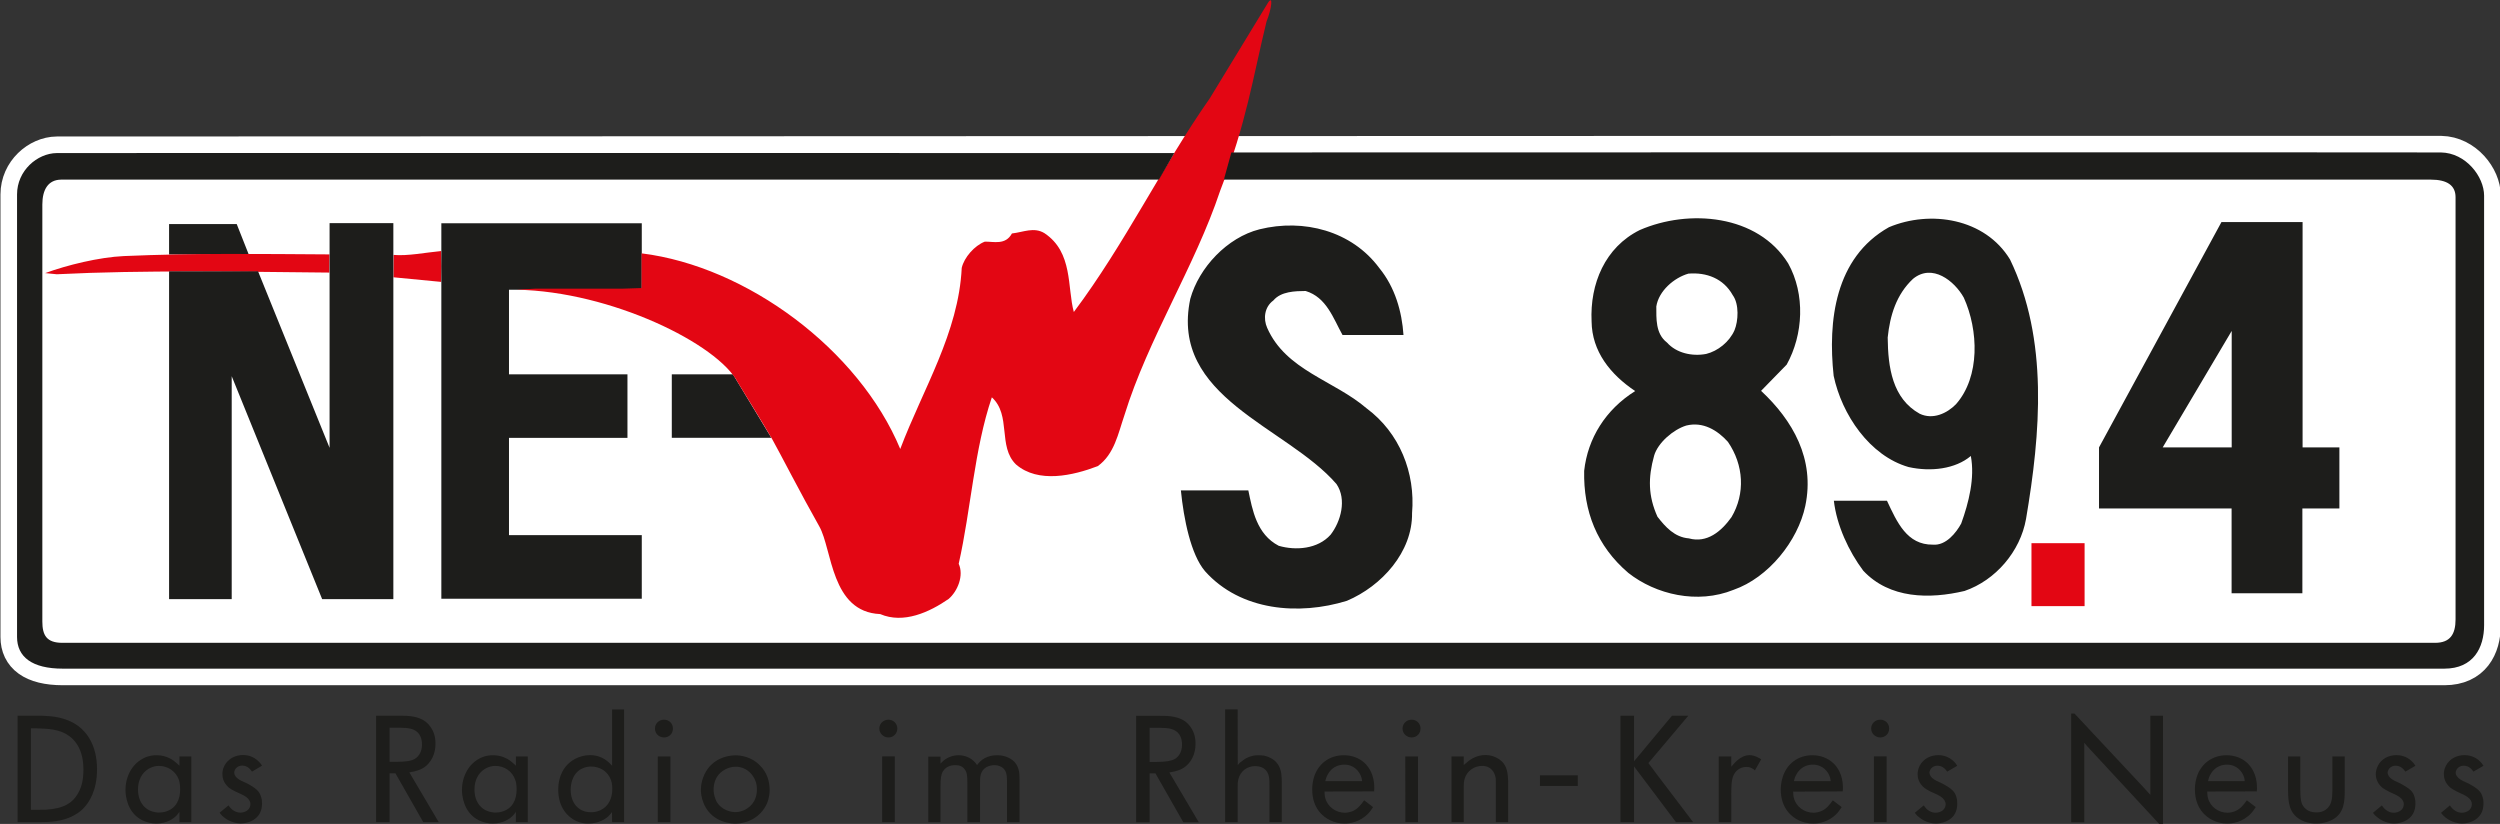
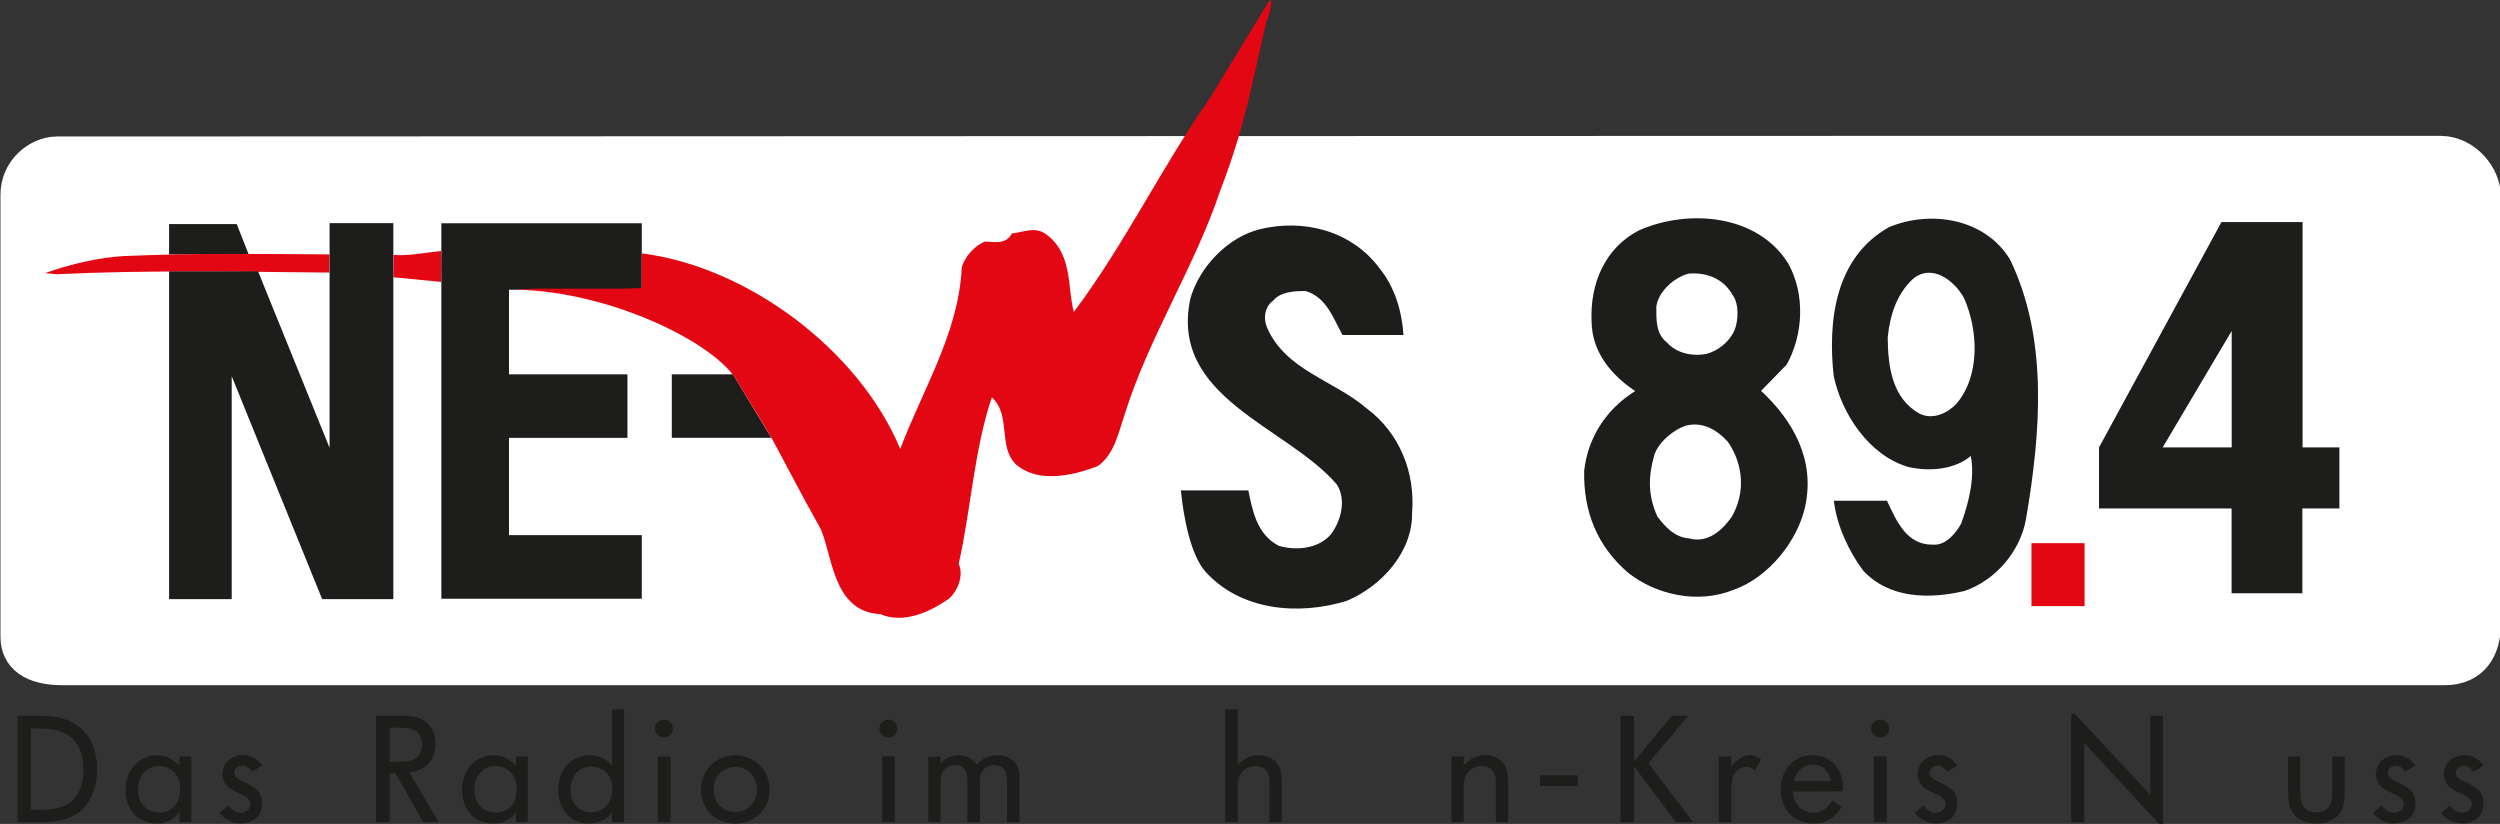
<svg xmlns="http://www.w3.org/2000/svg" viewBox="207.42 245.55 23.91 7.88">
  <rect x="207.42" y="245.55" width="23.91" height="7.88" fill="#333333" stroke="none" />
  <g clip-path="url(#cp4)" data-name="PlacedPDF">
    <path d="M230.766 247.008c.238.004.413.231.413.413v4.108c0 .215-.102.416-.38.416h-22.778c-.295 0-.438-.113-.438-.303v-4.232c0-.228.194-.394.38-.396 0 0 22.565-.009 22.803-.006" fill="#fff" />
    <path stroke-width=".317" stroke-miterlimit="3.864" fill="none" stroke="#fff" d="M230.766 247.008c.238.004.413.231.413.413v4.108c0 .215-.102.416-.38.416h-22.778c-.295 0-.438-.113-.438-.303v-4.232c0-.228.194-.394.38-.396 0 0 22.565-.009 22.803-.006Z" />
    <path d="M211.184 247.988c.135.012.307-.023.455-.037l.004.144-.004.151-.456-.044Z" fill="#e30613" />
    <path d="M209.799 247.984h-.762v-.291h.647Zm3.759 3.292h-1.917v-3.591h1.917v.637l-1.27-.001v.809h1.133v.608h-1.133v.93h1.27Zm10.964-3.207c.165.296.145.681-.014.968l-.245.251c.302.282.517.652.423 1.1-.071.336-.353.687-.686.803-.346.14-.744.045-1.007-.162-.301-.257-.43-.591-.422-.976.034-.311.205-.586.488-.763-.238-.159-.414-.38-.417-.666-.017-.359.128-.709.461-.874.469-.204 1.128-.149 1.419.319m-4.262.685c-.089-.16-.153-.361-.353-.421-.099.001-.235.003-.309.091-.086.063-.097.175-.059.261.179.408.639.502.952.771.314.233.467.615.434 1.001.005.372-.29.698-.623.839-.458.142-1.017.098-1.357-.283-.136-.159-.204-.5-.231-.773h.645c.039.186.079.42.291.53.162.047.373.032.496-.106.097-.125.157-.337.056-.485-.478-.552-1.598-.825-1.398-1.771.083-.299.353-.587.662-.665.421-.104.882.014 1.146.371.151.185.216.417.231.64Zm5.207 1.585c.096.205.191.423.439.42.125.011.223-.114.271-.202.072-.199.132-.436.092-.646-.148.125-.383.153-.595.106-.373-.107-.639-.502-.717-.873-.056-.521.011-1.13.529-1.421.395-.166.918-.086 1.158.309.369.765.292 1.66.153 2.481-.055.311-.291.587-.588.689-.334.079-.717.076-.969-.194-.138-.184-.254-.433-.281-.669Zm3.296.885v-.811h-1.268v-.584l1.171-2.155h.776v2.155h.352v.584h-.354v.811Z" fill="#1d1d1b" />
    <path d="M223.992 248.373c.063.086.053.248.017.335-.049.112-.16.2-.271.227-.136.026-.286-.009-.374-.108-.113-.086-.102-.235-.103-.346.023-.149.17-.275.307-.314.173-.014.335.046.424.206m2.21.024c.14.309.158.755-.075 1.019-.086.088-.221.151-.347.091-.262-.146-.303-.443-.306-.729.022-.211.082-.411.242-.561.184-.151.397.02.486.18m1.902 1.432.66-1.114v1.114Z" fill="#fff" />
    <path d="m214.43 249.13.367.607h-.952v-.607Z" fill="#1d1d1b" />
    <path d="M226.849 250.745h.508v.602h-.508Z" fill="#e30613" fill-rule="evenodd" />
    <path d="M223.946 249.776c.152.222.167.495.034.72-.098.137-.234.251-.408.203-.136-.011-.224-.109-.3-.207-.089-.198-.091-.372-.032-.584.036-.124.184-.25.307-.288.161-.04.299.045.399.156" fill="#fff" />
    <path d="M210.57 248.157c-.854-.008-1.773-.026-2.607.016l-.111-.011c.21-.077.515-.152.753-.163.675-.029 1.284-.02 1.966-.016Zm2.986-.184c1.007.125 2.078.92 2.474 1.871.217-.574.558-1.111.588-1.732.023-.1.122-.213.221-.251.086-.001.198.035.259-.078.112-.013.21-.064.311-.003.275.183.217.519.281.754.489-.652.836-1.38 1.3-2.043l.553-.908c.058-.095.039.052-.01.173-.131.536-.19.964-.444 1.62-.241.723-.688 1.41-.915 2.145-.06.175-.096.373-.255.487-.235.09-.569.168-.782-.016-.176-.171-.043-.471-.231-.642-.169.498-.199 1.069-.317 1.592.051.111-.009.261-.096.336-.184.127-.431.241-.655.145-.472-.02-.458-.619-.582-.838-.181-.32-.368-.687-.448-.83-.078-.136-.33-.545-.33-.545-.19-.371-1.217-.873-2.116-.889l.175-.01h.831l.188-.006Z" fill="#e30613" />
    <path d="M211.182 247.684v3.596h-.681l-.865-2.132v2.132h-.599v-3.135h.851l.684 1.688v-2.149Z" fill="#1d1d1b" />
-     <path d="M231.178 251.529c0 .215-.102.416-.38.416H208.02c-.294 0-.437-.113-.437-.303v-4.232c0-.228.193-.394.38-.396.187-.002 10.688 0 10.688 0l-.147.254s-10.379-.001-10.501 0c-.122.002-.178.095-.178.238v3.988c0 .131.04.204.192.204h22.692c.145 0 .196-.083.196-.224v-4.038c0-.114-.082-.168-.236-.168h-11.544l.072-.26s11.331-.003 11.568 0c.239.004.413.232.413.413Z" fill="#1d1d1b" />
    <path d="M207.716 253.295v-.779h.056c.105.003.218.007.308.072.041.029.064.062.076.08.031.049.061.117.062.242 0 .124-.029.192-.06.241-.045.072-.119.132-.299.143-.031.001-.06.001-.09.001Zm-.128.118h.175c.107 0 .207 0 .311-.04.073-.029.118-.065.139-.087.061-.06.135-.178.135-.378 0-.233-.101-.357-.182-.416-.121-.088-.264-.092-.31-.095-.025-.002-.048-.002-.072-.002h-.196Zm1.342-.092c-.125-.009-.19-.102-.19-.22 0-.126.07-.185.118-.207.024-.012.055-.019.082-.019.085 0 .163.052.191.134.005.015.012.047.012.09 0 .096-.037.181-.135.212-.016.005-.04.011-.078.01m.32.092v-.628h-.114v.089c-.01-.01-.02-.022-.032-.03-.024-.022-.089-.071-.184-.071-.13-.002-.205.081-.232.117-.062.083-.068.18-.068.213 0 .045.01.218.163.293.042.02.086.03.133.03.101 0 .164-.047.191-.075.016-.016.024-.029.029-.037v.099Z" fill="#1d1d1b" fill-rule="evenodd" />
    <path d="M209.52 253.323c.017.023.03.035.041.043.062.051.132.059.161.059.024 0 .115-.005.168-.074.036-.046.036-.098.036-.117 0-.029-.004-.051-.009-.061-.014-.053-.044-.082-.135-.131l-.029-.013c-.029-.013-.063-.028-.082-.057-.009-.014-.011-.025-.011-.033 0-.011.007-.04.037-.057.017-.009.033-.01.039-.01.057 0 .084.045.094.058l.096-.057c-.01-.016-.017-.026-.03-.038-.056-.058-.122-.064-.151-.064-.074 0-.143.035-.178.101-.019.036-.02.066-.02.082 0 .029.007.082.062.129.014.011.029.02.062.037l.024.011c.052.023.119.051.12.11 0 .054-.05.081-.096.081s-.077-.027-.088-.038c-.015-.016-.013-.014-.026-.031Z" fill="#1d1d1b" />
    <path d="M211.146 252.836v-.326h.104c.068.002.14.003.182.066.018.031.024.061.024.095 0 .08-.042.122-.071.138-.036.02-.086.026-.171.027Zm.47.577-.281-.476c.014-.003.072-.01.12-.035.037-.02.053-.038.066-.053.061-.071.064-.156.064-.187.001-.084-.03-.136-.05-.164-.054-.075-.136-.096-.226-.102-.026-.001-.052-.001-.078-.001h-.214v1.018h.129v-.467h.056l.266.467Zm.532-.092c-.125-.009-.19-.102-.19-.219 0-.127.07-.186.118-.208.024-.012.055-.019.082-.019.085 0 .163.052.19.135.006.014.013.046.013.089 0 .097-.037.182-.135.212-.016.006-.041.011-.078.01m.32.092v-.628h-.114v.089c-.01-.01-.02-.022-.032-.03-.024-.022-.089-.071-.184-.071-.13-.002-.205.081-.232.117-.062.084-.068.18-.068.213 0 .045.01.218.163.293.042.02.086.03.132.03.101 0 .165-.047.192-.075.016-.016.024-.029.029-.037v.099Zm.603-.095c-.126 0-.193-.098-.193-.213 0-.026.002-.154.11-.205.034-.017.07-.019.084-.019.086 0 .162.046.192.131.012.032.012.07.012.081.001.088-.033.17-.118.208-.038.017-.073.017-.087.017m.318.095v-1.078h-.115v.538c-.03-.032-.092-.101-.211-.101-.113 0-.191.063-.217.092-.084.087-.087.202-.087.238 0 .18.1.265.166.297.052.026.1.027.121.027.101 0 .166-.044.194-.07.015-.015.03-.035.033-.039l.001.096Zm.382-.81c.048 0 .085-.036.085-.085 0-.049-.037-.085-.085-.085-.048 0-.087.036-.087.085 0 .048.039.085.087.085m.061.182h-.121v.628h.121Zm.618.532c-.033-.001-.128-.013-.179-.105-.008-.019-.026-.056-.026-.111 0-.059.02-.119.065-.16.041-.037.094-.058.147-.058.1 0 .153.07.17.099.013.022.032.057.032.119 0 .126-.082.18-.126.199-.037.016-.067.017-.083.017m-.007.11c.128.002.251-.063.308-.184.028-.059.03-.116.03-.139-.001-.087-.028-.168-.089-.229-.085-.092-.195-.101-.237-.101-.047 0-.174.011-.262.123-.061.081-.07.171-.07.207 0 .048.017.198.157.278.068.038.134.043.163.045m1.474-.824c.047 0 .085-.036.085-.085 0-.049-.038-.085-.085-.085-.047 0-.087.036-.087.085 0 .047.04.085.087.085m.061.181h-.121v.629h.121Z" fill="#1d1d1b" fill-rule="evenodd" />
    <path d="M217.171 253.413v-.404c0-.062-.003-.115-.043-.166-.023-.027-.08-.07-.17-.07-.026 0-.106.002-.166.062-.016.016-.021.023-.027.032-.012-.016-.016-.022-.031-.037-.055-.053-.122-.057-.147-.057-.048 0-.098.017-.136.046-.017.013-.031.03-.036.034v-.067h-.117v.627h.117v-.342c0-.072.005-.112.022-.142.036-.06.099-.061.12-.061.022 0 .035.003.044.006.008.003.022.008.036.023.033.033.035.072.035.156v.36h.121v-.375c0-.059.002-.114.059-.15.032-.018.064-.02.077-.02.012 0 .042 0 .072.019.046.029.049.08.05.129v.397Z" fill="#1d1d1b" />
-     <path d="M218.415 252.837v-.326h.104c.068.002.14.003.182.066.018.031.024.061.024.095 0 .08-.042.122-.071.138-.036.019-.086.026-.171.027Zm.47.577-.281-.476c.014-.003.072-.01.12-.035.037-.02.053-.039.066-.053.061-.071.064-.156.064-.187.001-.084-.03-.136-.05-.164-.054-.075-.136-.096-.226-.102-.026-.001-.052-.001-.078-.001h-.214v1.018h.129v-.467h.056l.266.467Z" fill="#1d1d1b" fill-rule="evenodd" />
    <path d="M219.679 253.413v-.379c-.001-.061-.001-.117-.036-.172-.039-.062-.114-.081-.133-.085-.004 0-.031-.004-.052-.004-.079-.002-.137.037-.158.055-.022.014-.036.031-.042.039l-.001-.532h-.12v1.078h.12v-.332c0-.027 0-.053.007-.079.018-.076.084-.125.161-.125.045 0 .074.015.088.027.049.038.048.1.048.154v.355Z" fill="#1d1d1b" />
-     <path d="M220.095 253.021c.006-.025.012-.045.025-.066.046-.084.125-.092.157-.092.099 0 .144.073.157.105.011.024.011.04.013.053Zm.467.098c0-.01.002-.022.002-.033 0-.129-.054-.201-.091-.237-.055-.052-.127-.076-.201-.076-.137 0-.245.081-.285.21-.016.051-.017.099-.017.117 0 .181.105.264.17.294.042.022.091.032.14.032.044 0 .146-.009.232-.102.01-.012.022-.026.04-.055l-.085-.065c-.033.045-.063.086-.119.107-.01.003-.037.012-.065.012-.087 0-.168-.057-.189-.144-.006-.026-.006-.051-.006-.059Zm.359-.516c.047 0 .085-.036.085-.085 0-.049-.038-.085-.085-.085-.047 0-.087.036-.087.085 0 .048.04.085.087.085m.061.81v-.628h-.122l.001.628Z" fill="#1d1d1b" fill-rule="evenodd" />
    <path d="M221.844 253.413v-.391c-.003-.067-.007-.135-.057-.187-.022-.021-.077-.064-.161-.064-.08 0-.14.041-.162.058-.015.012-.031.025-.045.038v-.082h-.117v.628h.117v-.332c0-.026.001-.057.009-.083.021-.073.09-.123.167-.123.089 0 .118.067.125.097.006.02.007.032.006.071v.37Zm.666-.448h-.362v.102h.362Zm1.103.448-.359-.473c-.022-.03-.045-.062-.069-.092l.382-.453h-.156l-.363.436v-.436h-.13v1.018h.13v-.533l.401.533Zm.365 0v-.248c0-.101.001-.151.021-.199.031-.07.095-.081.122-.081.031-.001.053.011.063.018.007.004.01.006.02.015l.06-.106c-.01-.007-.06-.04-.113-.04-.029 0-.071.011-.12.054-.024.022-.047.051-.053.057v-.098h-.12v.628Z" fill="#1d1d1b" />
-     <path d="M224.577 253.021c.006-.025.011-.044.025-.066.046-.084.125-.092.156-.092.1 0 .145.073.158.105.011.025.011.04.013.053Zm.467.098c0-.01.002-.021.002-.033 0-.128-.054-.201-.091-.236-.055-.052-.127-.077-.201-.077-.137 0-.245.081-.285.211-.016.05-.018.098-.018.116 0 .181.106.264.171.295.042.021.091.031.139.031.045 0 .147-.008.233-.102.01-.012.021-.026.04-.055l-.085-.065c-.033.045-.063.087-.12.107-.008.003-.036.012-.065.012-.086 0-.167-.057-.188-.143-.006-.026-.006-.052-.006-.059Zm.359-.516c.048 0 .085-.036.085-.085 0-.049-.037-.085-.085-.085-.048 0-.087.036-.087.085 0 .047.039.085.087.085m.061.81v-.629h-.122v.629Z" fill="#1d1d1b" fill-rule="evenodd" />
+     <path d="M224.577 253.021c.006-.025.011-.044.025-.066.046-.084.125-.092.156-.092.1 0 .145.073.158.105.011.025.011.04.013.053Zm.467.098c0-.01.002-.021.002-.033 0-.128-.054-.201-.091-.236-.055-.052-.127-.077-.201-.077-.137 0-.245.081-.285.211-.016.05-.018.098-.018.116 0 .181.106.264.171.295.042.021.091.031.139.031.045 0 .147-.008.233-.102.01-.012.021-.026.04-.055l-.085-.065c-.033.045-.063.087-.12.107-.008.003-.036.012-.065.012-.086 0-.167-.057-.188-.143-.006-.026-.006-.052-.006-.059Zm.359-.516c.048 0 .085-.036.085-.085 0-.049-.037-.085-.085-.085-.048 0-.087.036-.087.085 0 .047.039.085.087.085m.061.81v-.629h-.122v.629" fill="#1d1d1b" fill-rule="evenodd" />
    <path d="M225.733 253.324c.017.023.03.035.042.043.061.051.131.059.16.059.024 0 .115-.005.169-.074.035-.047.035-.099.035-.117 0-.029-.004-.051-.008-.061-.014-.053-.045-.082-.136-.131l-.028-.013c-.029-.013-.064-.028-.083-.058-.008-.013-.011-.024-.011-.032 0-.011.007-.04.037-.057.017-.009.033-.01.039-.01.057 0 .084.045.094.057l.096-.056c-.01-.016-.017-.026-.03-.039-.056-.057-.122-.063-.151-.063-.074 0-.143.035-.178.101-.018.036-.02.066-.02.082 0 .029.007.082.062.128.014.012.029.02.062.038l.025.011c.052.023.118.051.119.11 0 .053-.05.081-.096.081s-.077-.028-.088-.038c-.014-.016-.013-.015-.026-.032Zm2.374.111v-1.04h-.121v.757c-.024-.026-.048-.053-.072-.079l-.654-.699h-.031v1.04h.125v-.76c.016.02.033.038.049.056l.672.725Z" fill="#1d1d1b" />
-     <path d="M228.537 253.021c.006-.025.012-.045.025-.066.046-.084.125-.092.157-.092.099 0 .144.073.157.104.011.025.011.041.013.054Zm.467.098c0-.01.002-.022.002-.033 0-.129-.054-.201-.091-.237-.055-.052-.127-.076-.2-.076-.137 0-.246.081-.286.21-.016.051-.017.099-.017.117 0 .18.105.264.17.294.042.022.091.032.139.032.046 0 .148-.009.233-.102.01-.012.022-.026.04-.055l-.085-.065c-.033.045-.063.086-.12.107-.008.003-.036.012-.065.012-.086 0-.167-.057-.188-.144-.006-.026-.006-.051-.006-.059Z" fill="#1d1d1b" fill-rule="evenodd" />
    <path d="M229.845 252.785h-.118v.329c-.002.067-.003.138-.065.181-.026.018-.056.025-.088.025-.089 0-.126-.052-.14-.087-.011-.03-.013-.068-.014-.135v-.313h-.117v.329c.002.106.008.207.109.27.064.041.138.042.16.042.079 0 .129-.023.158-.038.11-.062.115-.17.115-.283Zm.27.539c.017.023.03.034.042.043.062.051.131.059.16.059.024 0 .115-.006.169-.075.035-.046.035-.098.035-.117 0-.029-.004-.05-.008-.06-.014-.054-.045-.082-.136-.131l-.028-.013c-.029-.013-.064-.028-.083-.058-.008-.013-.011-.024-.011-.032 0-.011.007-.04.037-.057.017-.009.033-.01.039-.01.057 0 .084.044.094.057l.096-.056c-.01-.016-.017-.026-.03-.039-.056-.057-.122-.063-.151-.063-.074 0-.143.034-.177.1-.019.037-.021.067-.021.083 0 .028.008.082.062.128.015.011.029.02.062.037l.025.012c.052.023.118.051.119.109 0 .054-.05.082-.096.082s-.077-.028-.088-.038c-.014-.016-.013-.014-.026-.032Zm.651 0c.017.023.03.034.041.043.063.051.132.059.161.059.024 0 .115-.006.168-.075.036-.046.036-.098.036-.117 0-.029-.004-.05-.008-.06-.015-.053-.045-.082-.136-.131l-.029-.013c-.028-.013-.063-.028-.082-.058-.009-.013-.011-.024-.011-.032 0-.011.007-.04.037-.057.017-.009.033-.01.039-.01.057 0 .084.044.094.057l.096-.056c-.01-.016-.017-.026-.03-.039-.056-.057-.122-.063-.151-.063-.074 0-.143.034-.178.101-.019.036-.02.066-.02.082 0 .029.008.082.062.128.015.011.029.02.062.037l.025.012c.051.023.118.051.119.109 0 .054-.05.082-.096.082s-.077-.028-.088-.038c-.015-.016-.013-.014-.026-.032Z" fill="#1d1d1b" />
  </g>
</svg>